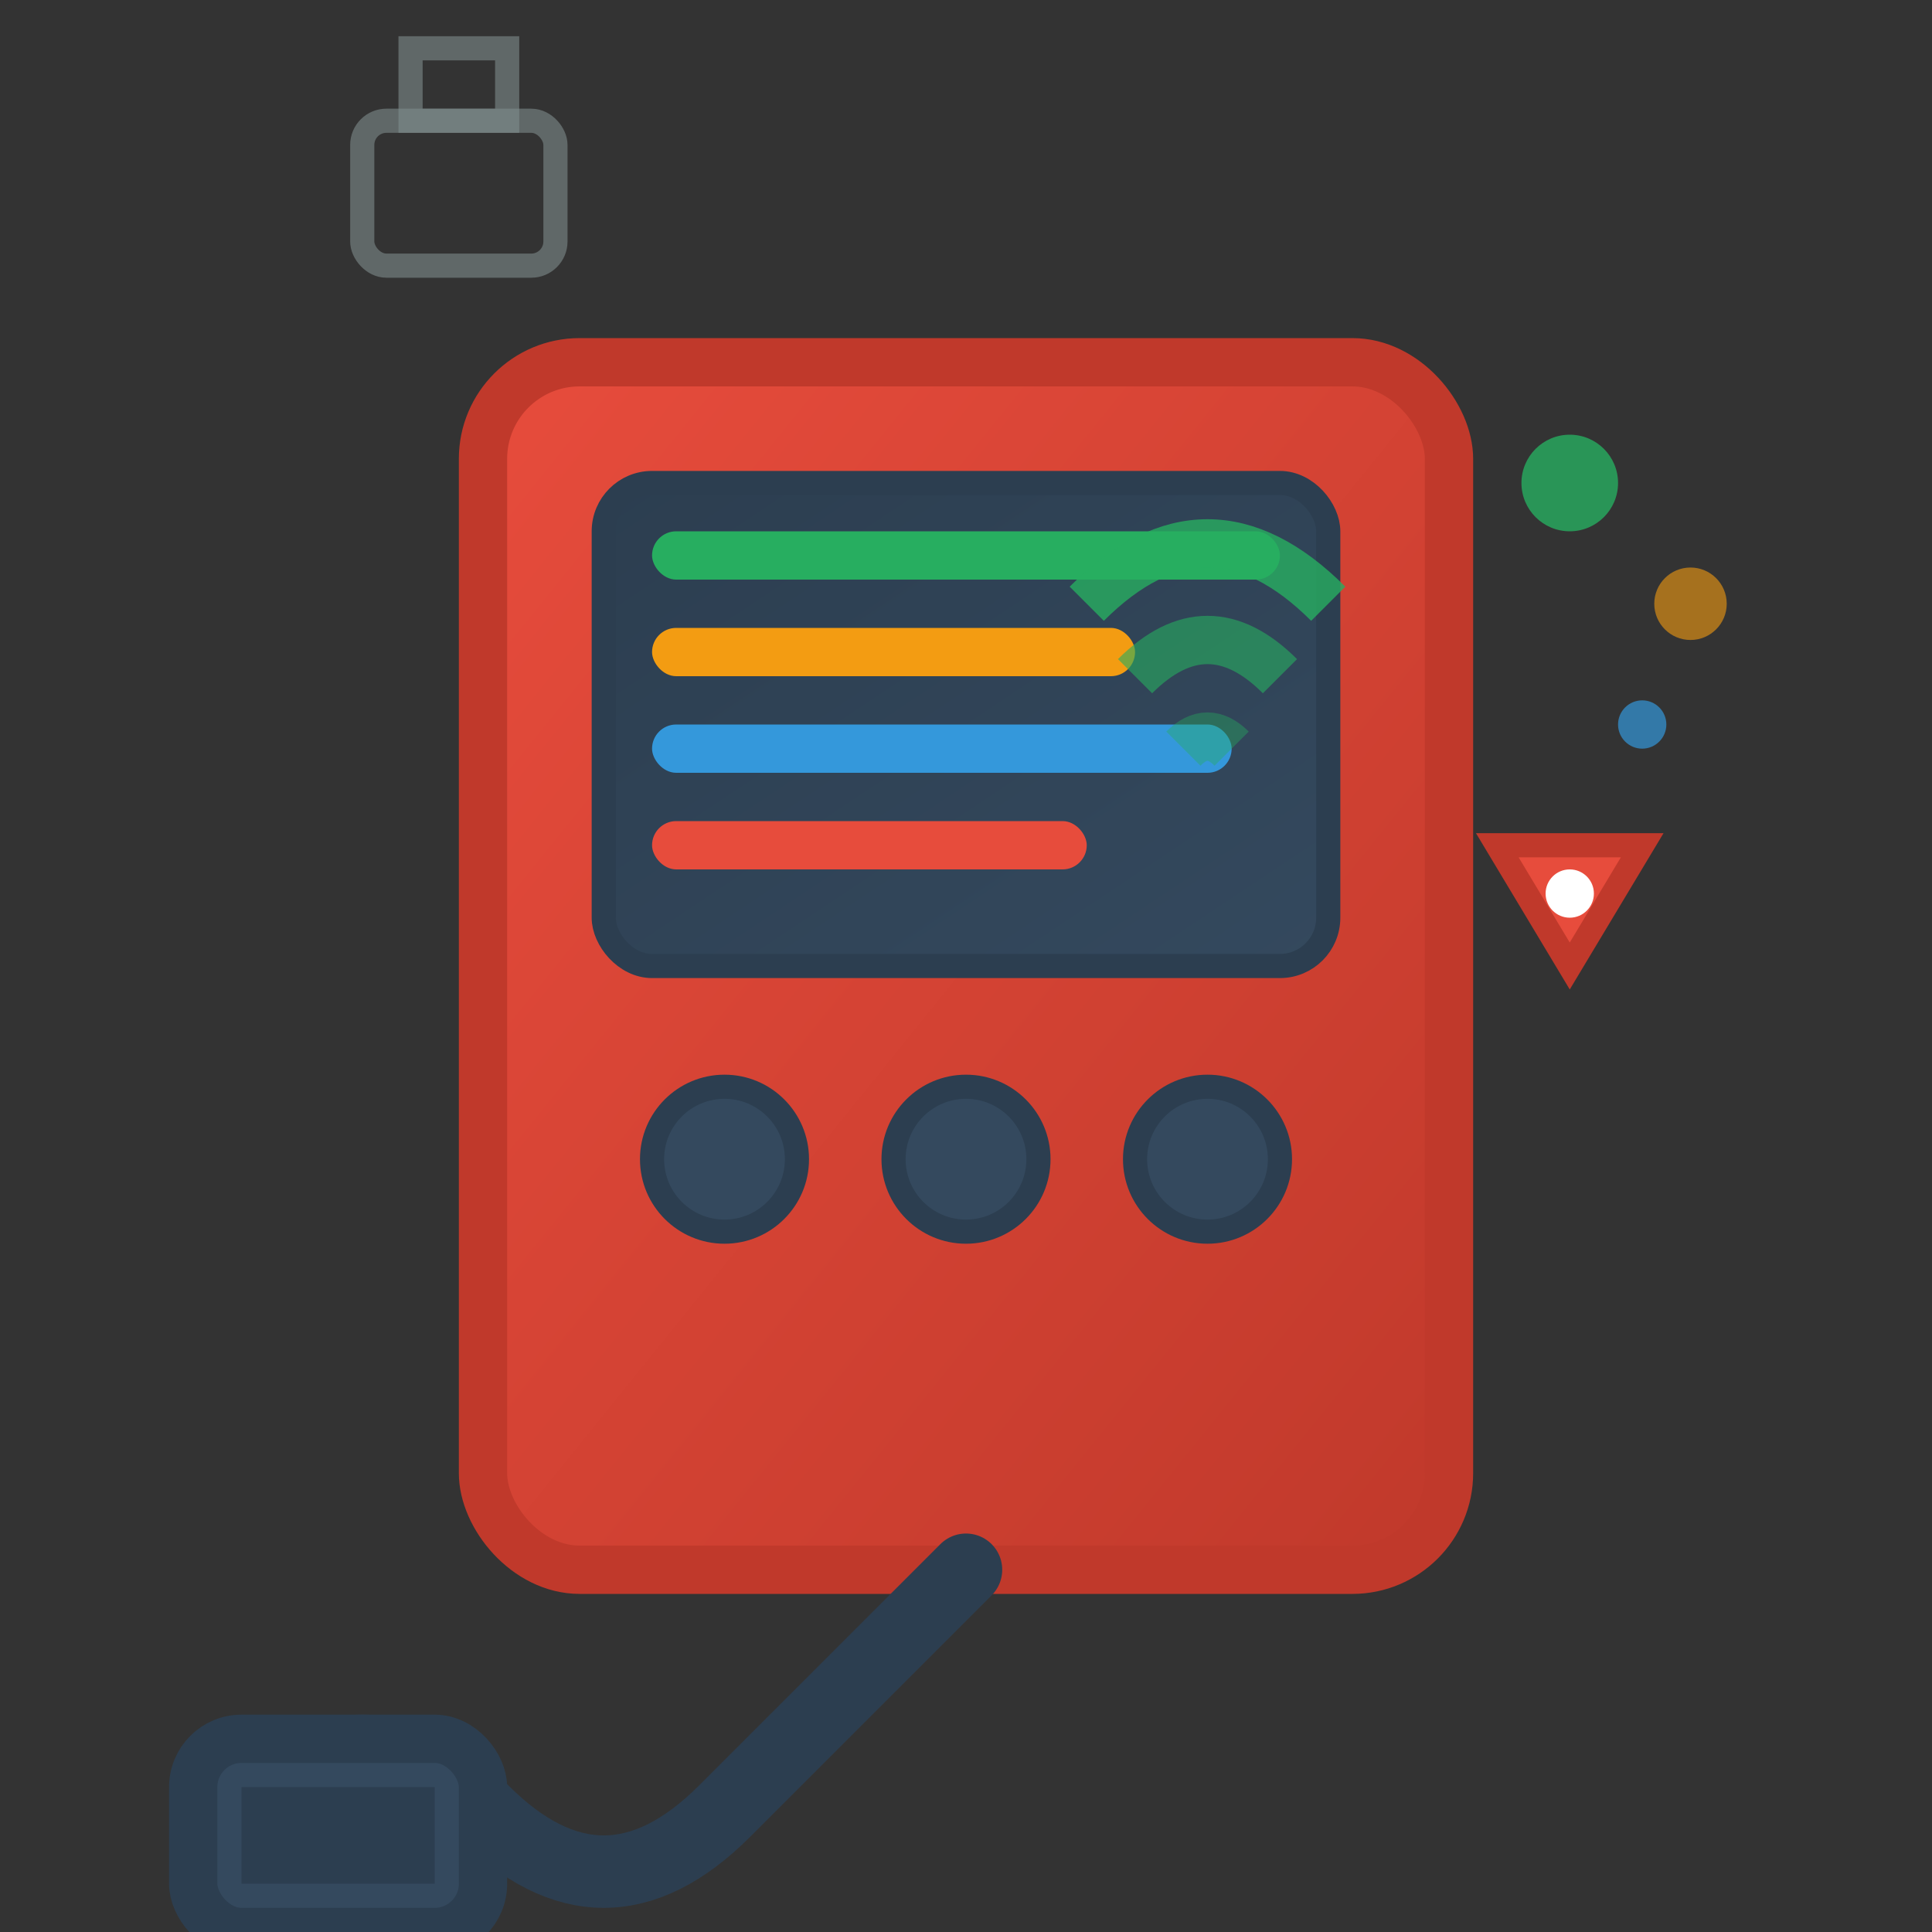
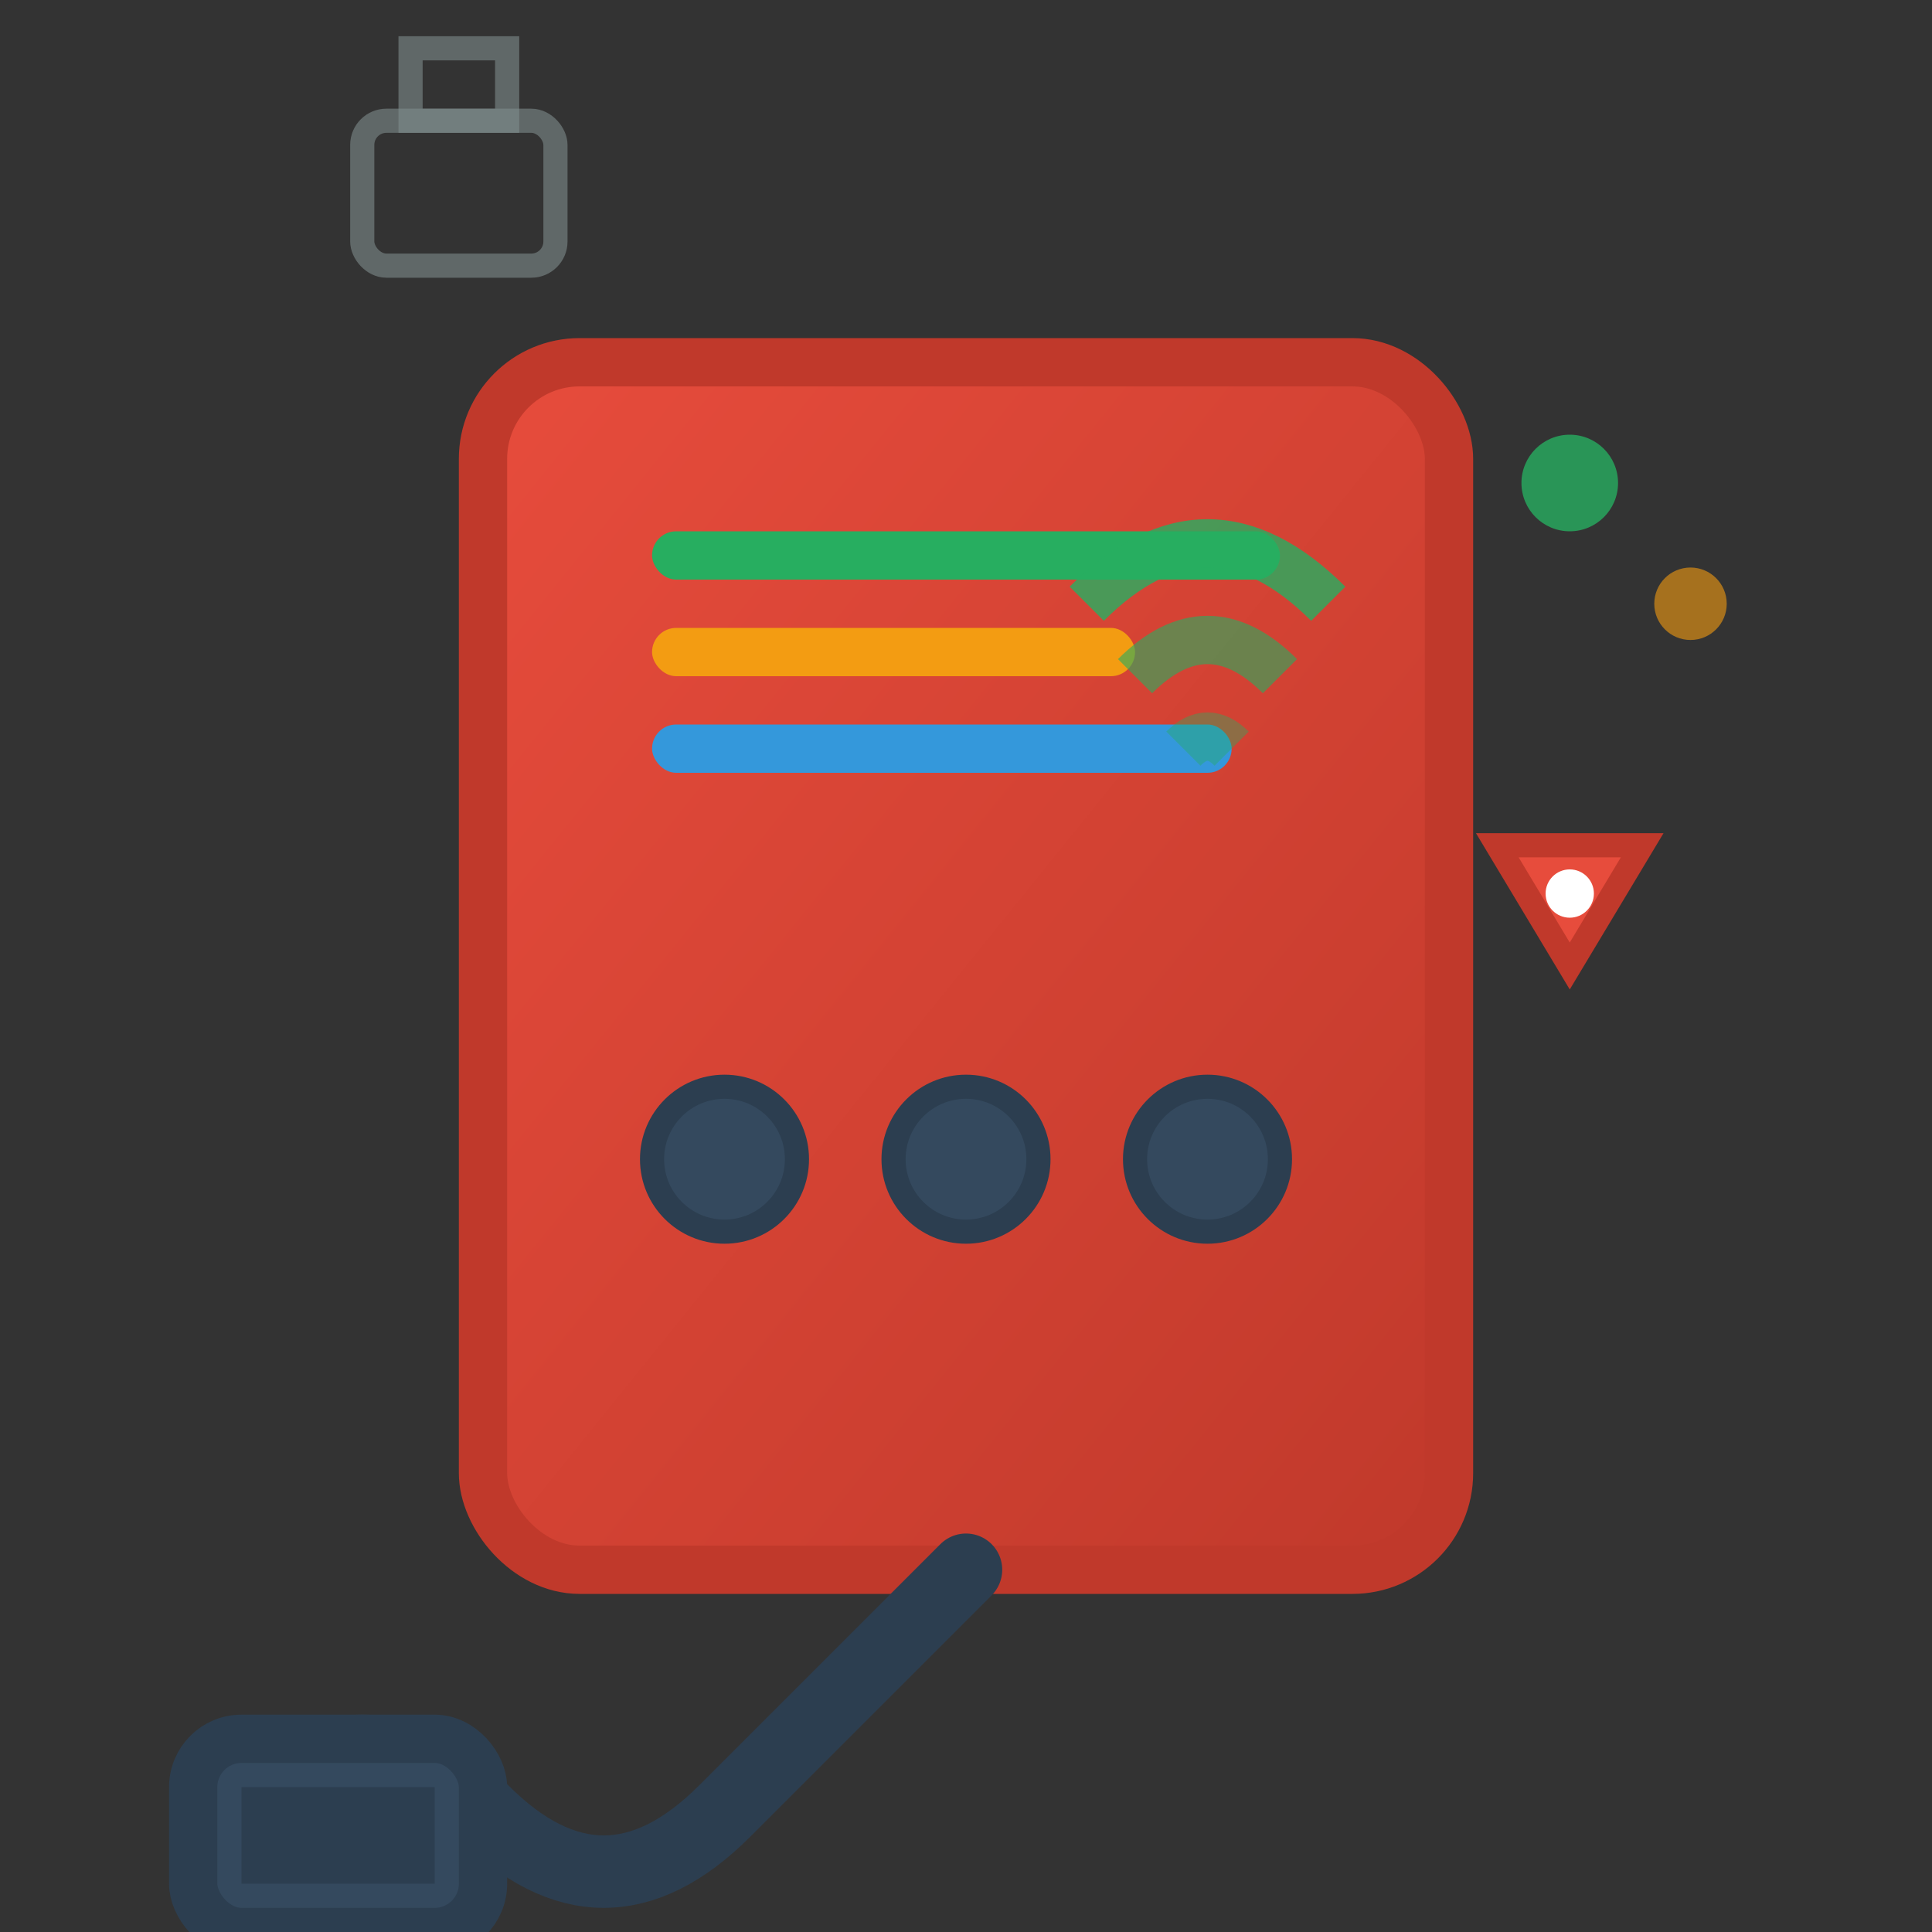
<svg xmlns="http://www.w3.org/2000/svg" width="80" height="80" viewBox="0 0 80 80" fill="none">
  <rect x="0" y="0" width="80" height="80" fill="#333333" stroke="none" />
  <defs>
    <linearGradient id="diagnosticGradient" x1="0%" y1="0%" x2="100%" y2="100%">
      <stop offset="0%" style="stop-color:#e74c3c;stop-opacity:1" />
      <stop offset="100%" style="stop-color:#c0392b;stop-opacity:1" />
    </linearGradient>
    <linearGradient id="screenGradient" x1="0%" y1="0%" x2="100%" y2="100%">
      <stop offset="0%" style="stop-color:#2c3e50;stop-opacity:1" />
      <stop offset="100%" style="stop-color:#34495e;stop-opacity:1" />
    </linearGradient>
  </defs>
  <rect x="20" y="15" width="40" height="50" rx="4" fill="url(#diagnosticGradient)" stroke="#c0392b" stroke-width="2" />
-   <rect x="25" y="20" width="30" height="20" rx="2" fill="url(#screenGradient)" stroke="#2c3e50" stroke-width="1" />
  <rect x="27" y="22" width="26" height="2" fill="#27ae60" rx="1" />
  <rect x="27" y="26" width="20" height="2" fill="#f39c12" rx="1" />
  <rect x="27" y="30" width="24" height="2" fill="#3498db" rx="1" />
-   <rect x="27" y="34" width="18" height="2" fill="#e74c3c" rx="1" />
  <circle cx="30" cy="48" r="3" fill="#34495e" stroke="#2c3e50" stroke-width="1" />
  <circle cx="40" cy="48" r="3" fill="#34495e" stroke="#2c3e50" stroke-width="1" />
  <circle cx="50" cy="48" r="3" fill="#34495e" stroke="#2c3e50" stroke-width="1" />
  <path d="M40 65 Q35 70 30 75 Q25 80 20 75 Q15 70 10 75" stroke="#2c3e50" stroke-width="3" fill="none" stroke-linecap="round" />
  <rect x="8" y="72" width="12" height="8" rx="2" fill="#34495e" stroke="#2c3e50" stroke-width="2" />
  <rect x="10" y="74" width="8" height="4" fill="#2c3e50" />
  <path d="M45 25 Q50 20 55 25" stroke="#27ae60" stroke-width="2" fill="none" opacity="0.8" />
  <path d="M47 28 Q50 25 53 28" stroke="#27ae60" stroke-width="2" fill="none" opacity="0.6" />
  <path d="M49 31 Q50 30 51 31" stroke="#27ae60" stroke-width="2" fill="none" opacity="0.4" />
  <circle cx="65" cy="20" r="2" fill="#27ae60" opacity="0.8" />
  <circle cx="70" cy="25" r="1.5" fill="#f39c12" opacity="0.6" />
-   <circle cx="68" cy="30" r="1" fill="#3498db" opacity="0.7" />
  <path d="M62 35 L68 35 L65 40 Z" fill="#e74c3c" stroke="#c0392b" stroke-width="1" />
  <circle cx="65" cy="37" r="1" fill="white" />
  <rect x="15" y="5" width="8" height="6" rx="1" fill="none" stroke="#7f8c8d" stroke-width="1" opacity="0.6" />
  <rect x="17" y="2" width="4" height="3" fill="none" stroke="#7f8c8d" stroke-width="1" opacity="0.6" />
</svg>